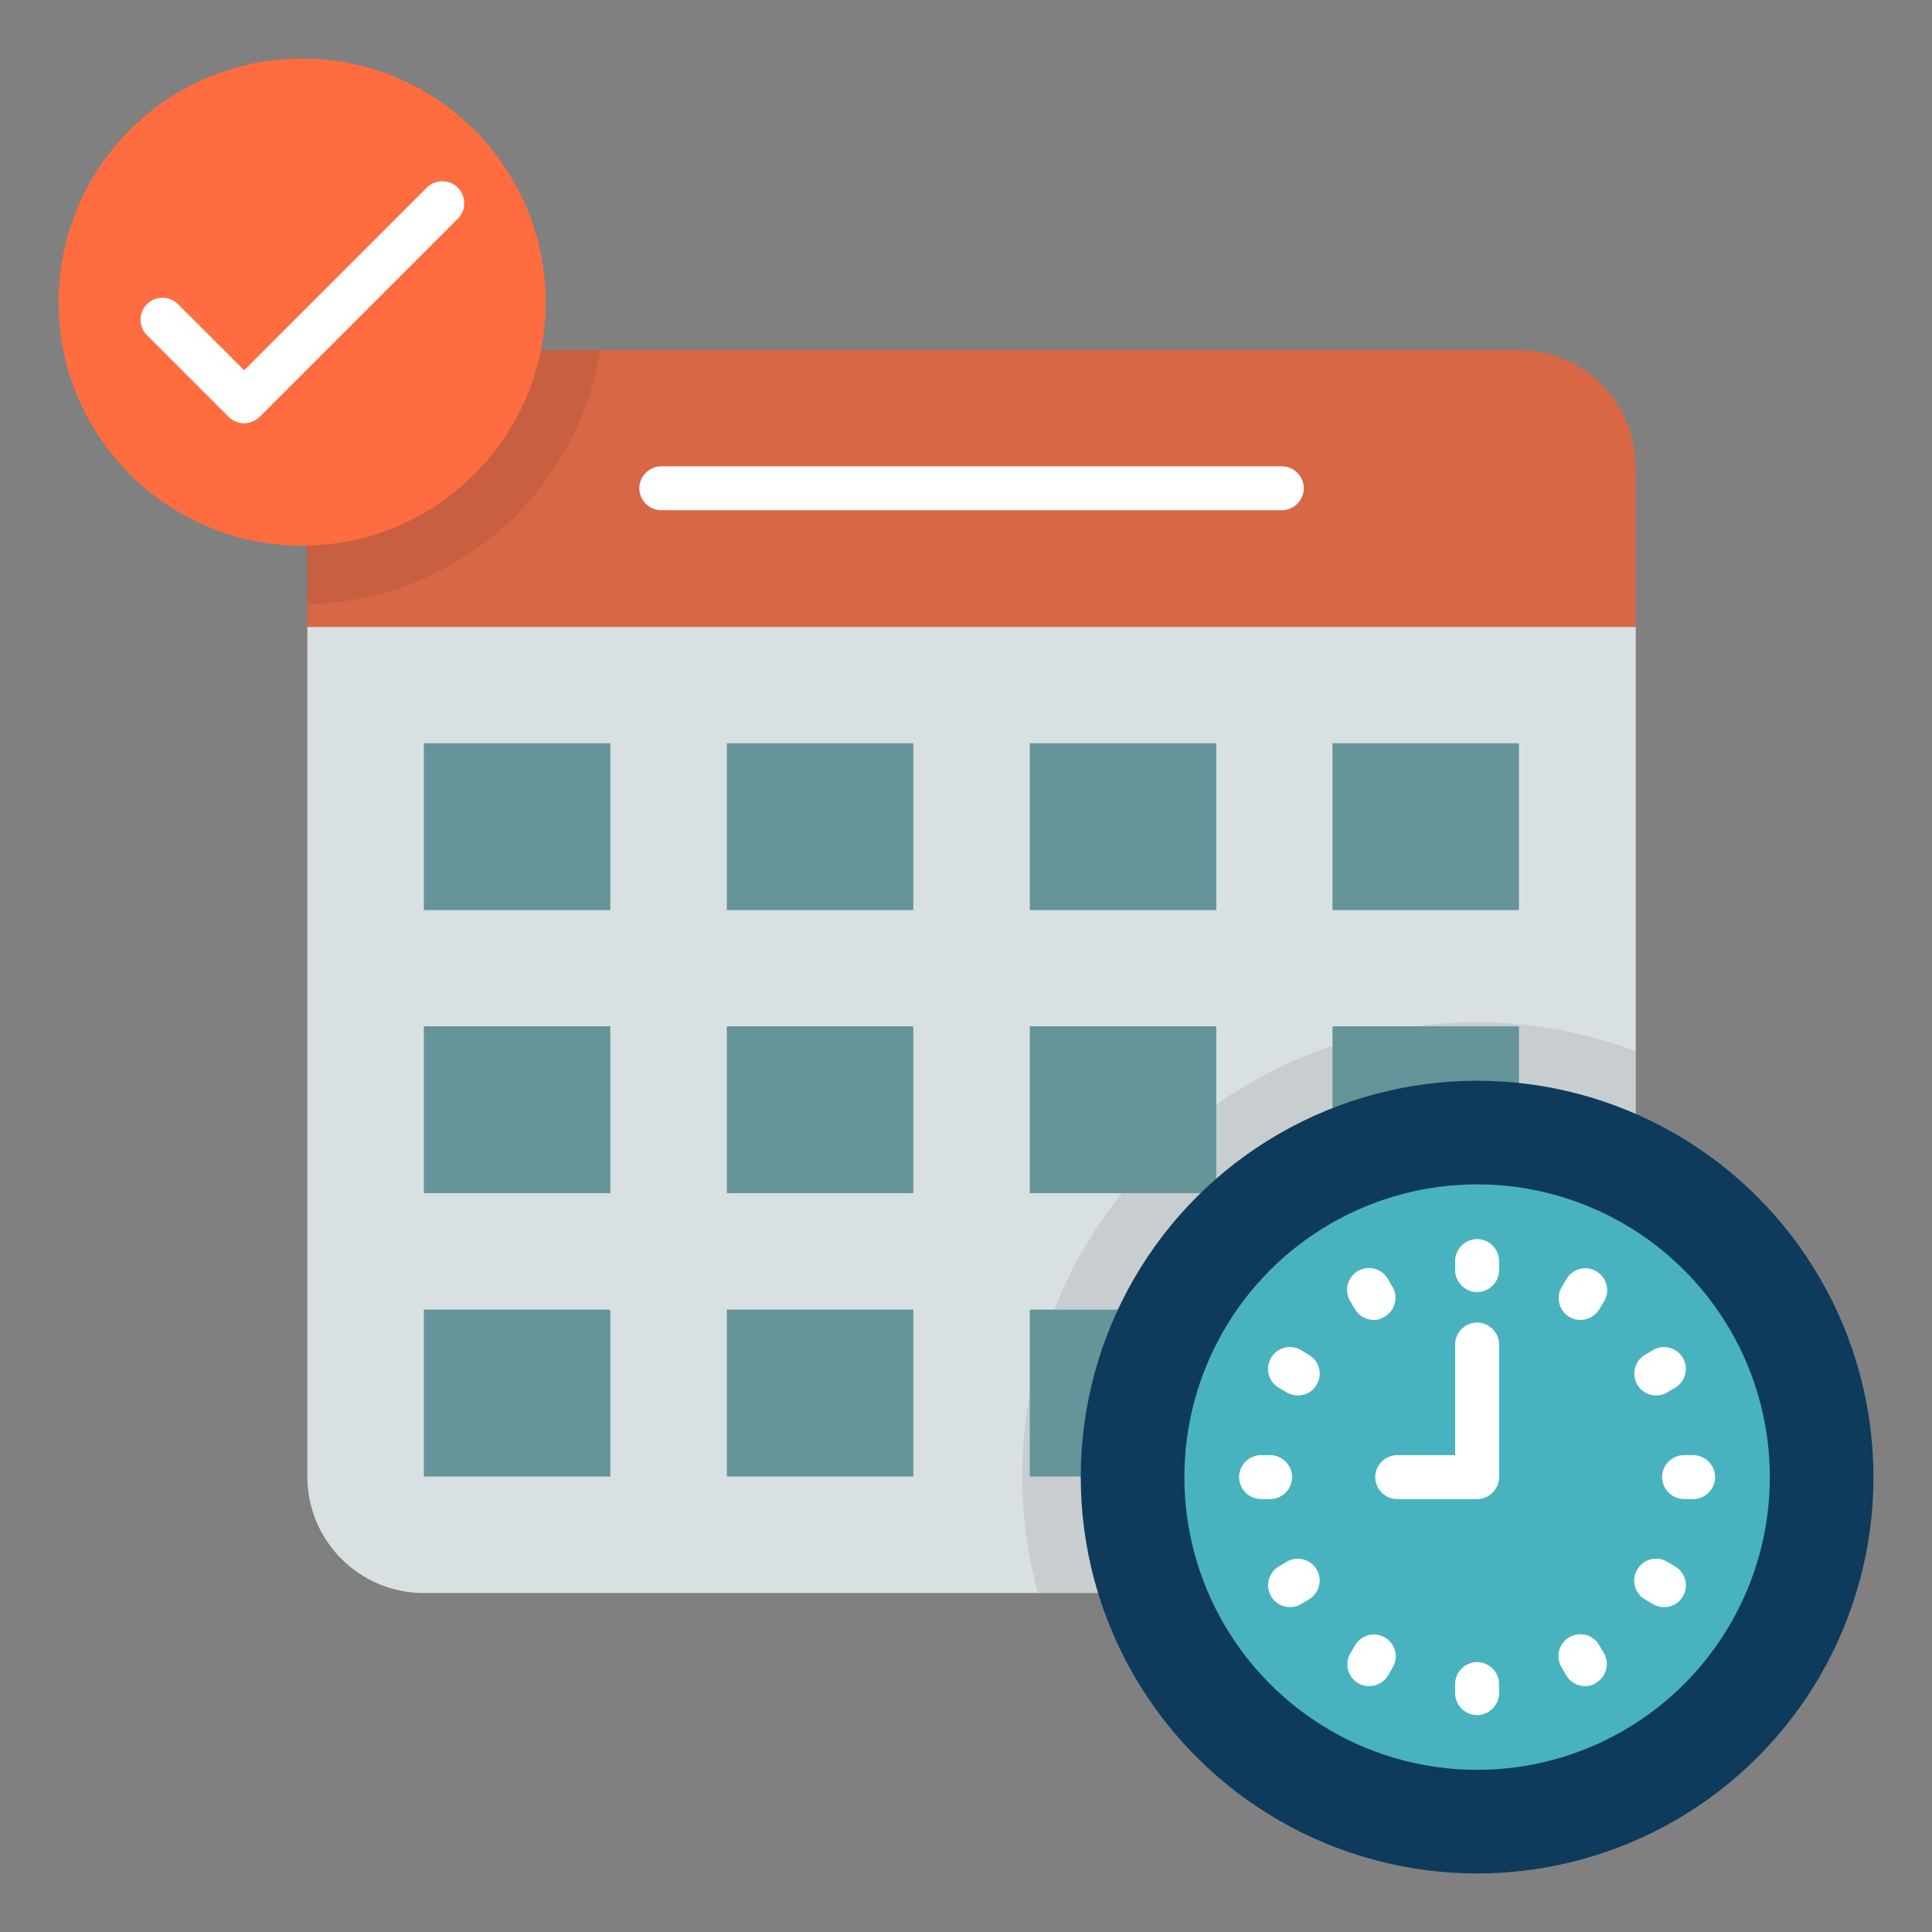
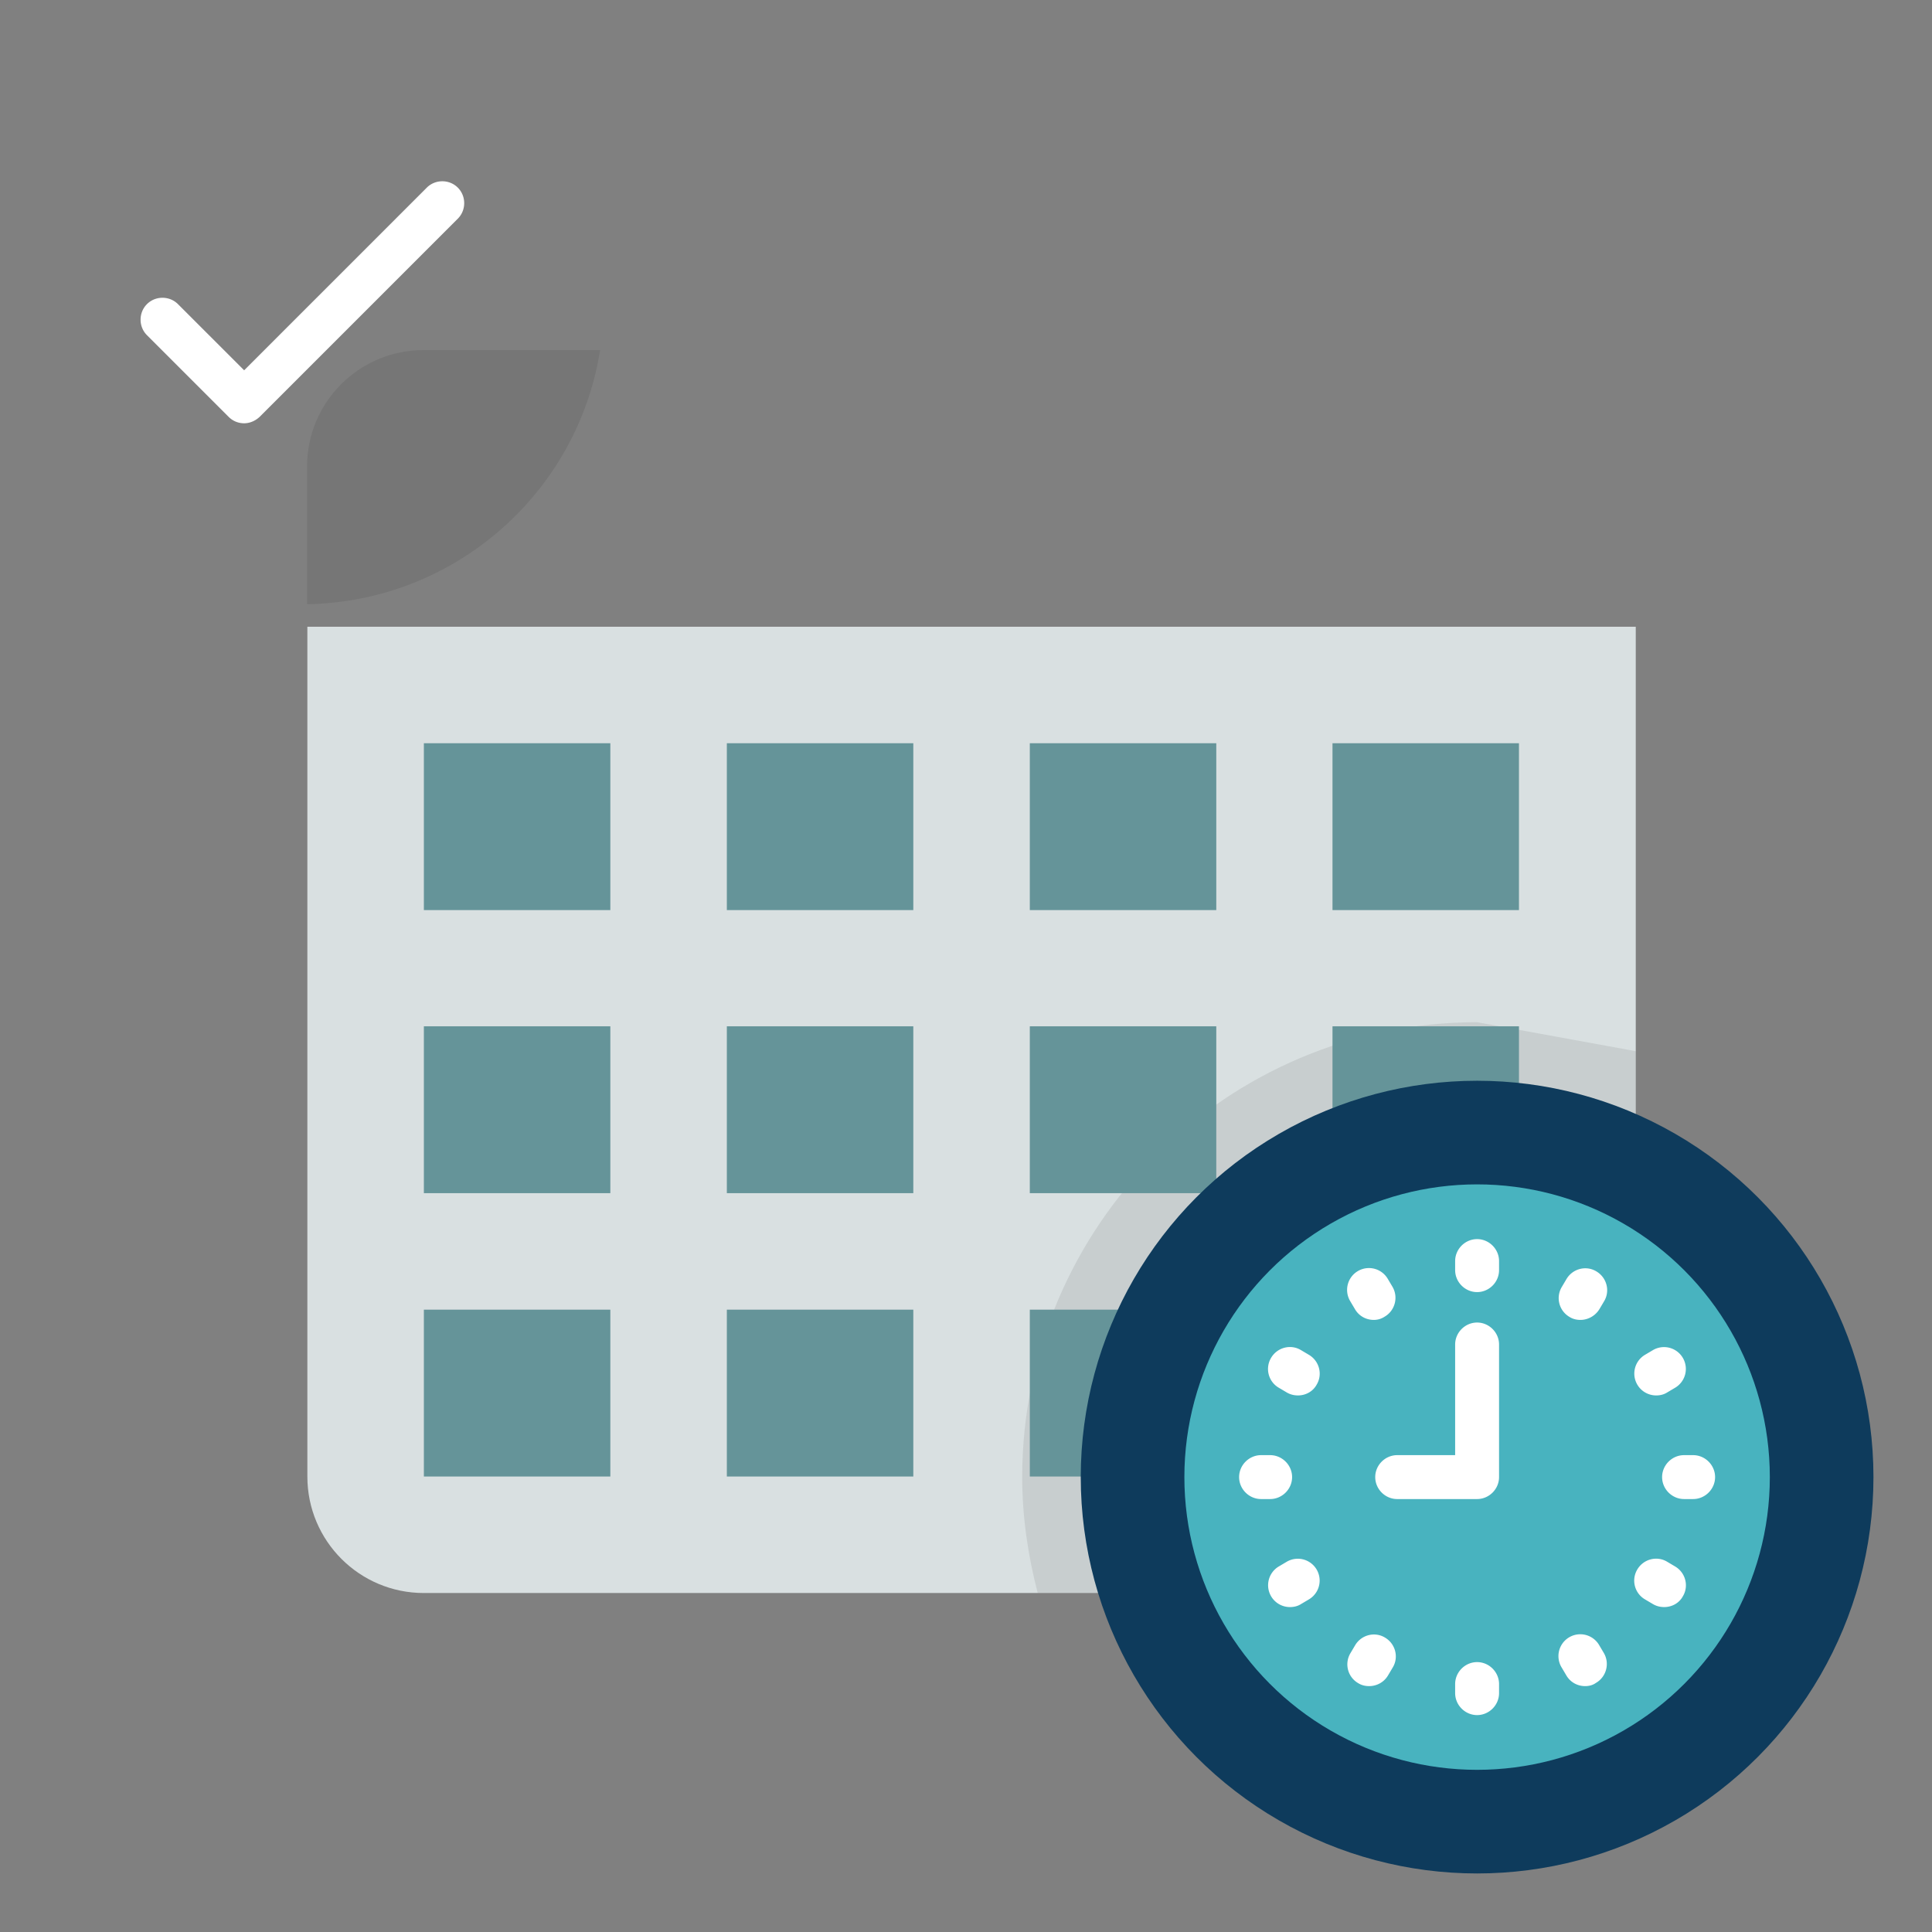
<svg xmlns="http://www.w3.org/2000/svg" viewBox="0 0 66 66" id="Appointment">
  <rect x="0" y="0" width="66" height="66" fill="#808080" stroke="none" />
  <path fill="#d9e0e1" d="M10.5 21.41v29.03c0 2.2 1.78 3.98 3.98 3.98H51.9c2.2 0 3.98-1.78 3.98-3.98V21.41H10.5z" class="colore1d9e1 svgShape" />
-   <path d="M50.46 34.92c-8.57 0-15.54 6.97-15.54 15.54 0 1.37.2 2.69.53 3.96H51.9c2.2 0 3.98-1.78 3.98-3.98V35.91c-1.7-.63-3.51-.99-5.42-.99z" opacity=".08" fill="#000000" class="color000000 svgShape" />
-   <path fill="#d86745" d="M51.9 11.96H14.48c-2.2 0-3.98 1.78-3.98 3.98v5.48h45.37v-5.48c0-2.2-1.78-3.98-3.97-3.98z" class="colorff7146 svgShape" />
+   <path d="M50.46 34.92c-8.57 0-15.54 6.97-15.54 15.54 0 1.37.2 2.69.53 3.96H51.9c2.2 0 3.98-1.78 3.98-3.98V35.91z" opacity=".08" fill="#000000" class="color000000 svgShape" />
  <path d="M20.5 11.96h-6.03c-2.2 0-3.98 1.78-3.98 3.98v4.7c5.07-.09 9.24-3.82 10.01-8.68z" opacity=".08" fill="#000000" class="color000000 svgShape" />
-   <path fill="#ffffff" d="M43.79 17.43h-21.2c-.41 0-.75-.34-.75-.75s.34-.75.75-.75h21.2c.41 0 .75.34.75.75s-.34.75-.75.75z" class="colorffffff svgShape" />
  <path fill="#659499" d="M14.48 25.39h6.37v5.7h-6.37zM24.83 25.39h6.37v5.7h-6.37zM35.18 25.39h6.37v5.7h-6.37zM45.52 25.39h6.37v5.7h-6.37zM14.48 35.06h6.37v5.7h-6.37zM24.83 35.06h6.37v5.7h-6.37zM35.18 35.06h6.37v5.7h-6.37zM45.52 35.06h6.37v5.7h-6.37zM14.48 44.74h6.37v5.7h-6.37zM24.83 44.74h6.37v5.7h-6.37zM35.18 44.74h6.37v5.7h-6.37z" class="color658c99 svgShape" />
  <path fill="none" stroke="#333f48" stroke-linecap="round" stroke-linejoin="round" stroke-miterlimit="10" stroke-width="1.5" d="M45.52 44.74h6.37v5.7h-6.37z" class="colorStroke2b2a3a svgStroke" />
-   <circle cx="10.32" cy="10.32" r="8.32" fill="#ff6c40" class="colorffc040 svgShape" />
  <circle cx="50.46" cy="50.46" r="13.54" fill="#0e3b5c" class="color0e4b5c svgShape" />
  <circle cx="50.46" cy="50.46" r="10" fill="#48b3bf" class="color1c8fc7 svgShape" />
  <path fill="#ffffff" d="M8.34 14.46c-.19 0-.38-.07-.53-.22l-2.79-2.79c-.29-.29-.29-.77 0-1.06s.77-.29 1.06 0l2.26 2.26 6.24-6.24c.29-.29.77-.29 1.06 0s.29.77 0 1.06l-6.77 6.77c-.15.14-.34.22-.53.22zm42.12 29.68c-.41 0-.75-.34-.75-.75v-.31c0-.41.34-.75.75-.75s.75.34.75.75v.31c0 .41-.34.75-.75.75zm0 14.45c-.41 0-.75-.34-.75-.75v-.31c0-.41.34-.75.75-.75s.75.34.75.75v.31c0 .41-.34.75-.75.75zm-3.53-13.5c-.26 0-.51-.13-.65-.38l-.16-.27a.746.746 0 0 1 1.29-.75l.16.27c.21.36.08.82-.27 1.02a.66.66 0 0 1-.37.11zm7.22 12.51c-.26 0-.51-.13-.65-.38l-.16-.27a.746.746 0 0 1 1.29-.75l.16.27c.21.36.08.82-.27 1.02-.11.08-.24.11-.37.11zm-9.81-9.93c-.13 0-.26-.03-.38-.1l-.27-.16a.742.742 0 0 1-.27-1.02c.21-.36.67-.48 1.02-.27l.27.16c.36.21.48.67.27 1.02-.13.24-.38.37-.64.37zm12.51 7.23c-.13 0-.26-.03-.38-.1l-.27-.16a.742.742 0 0 1-.27-1.02c.21-.36.67-.48 1.02-.27l.27.16c.36.21.48.67.27 1.02-.13.24-.38.37-.64.37zm-13.46-3.69h-.31c-.41 0-.75-.34-.75-.75s.34-.75.75-.75h.31c.41 0 .75.34.75.75s-.34.75-.75.75zm14.45 0h-.31c-.41 0-.75-.34-.75-.75s.34-.75.75-.75h.31c.41 0 .75.34.75.75s-.34.75-.75.75zM44.07 54.9a.746.746 0 0 1-.38-1.39l.27-.16a.746.746 0 0 1 .75 1.29l-.27.16c-.11.07-.24.1-.37.1zm12.51-7.23a.746.746 0 0 1-.38-1.39l.27-.16a.746.746 0 0 1 .75 1.29l-.27.16c-.11.07-.24.1-.37.1zm-9.81 9.93c-.13 0-.26-.03-.37-.1a.742.742 0 0 1-.27-1.02l.16-.27c.21-.36.67-.48 1.02-.27.36.21.48.67.27 1.02l-.16.27c-.14.24-.39.37-.65.37zm7.22-12.51c-.13 0-.26-.03-.37-.1a.742.742 0 0 1-.27-1.02l.16-.27c.21-.36.67-.48 1.02-.27.36.21.48.67.27 1.02l-.16.27c-.14.23-.39.37-.65.37zm-3.53 6.12h-2.73c-.41 0-.75-.34-.75-.75s.34-.75.75-.75h1.98v-3.78c0-.41.34-.75.75-.75s.75.34.75.75v4.53c0 .41-.34.75-.75.75z" class="colorffffff svgShape" />
</svg>